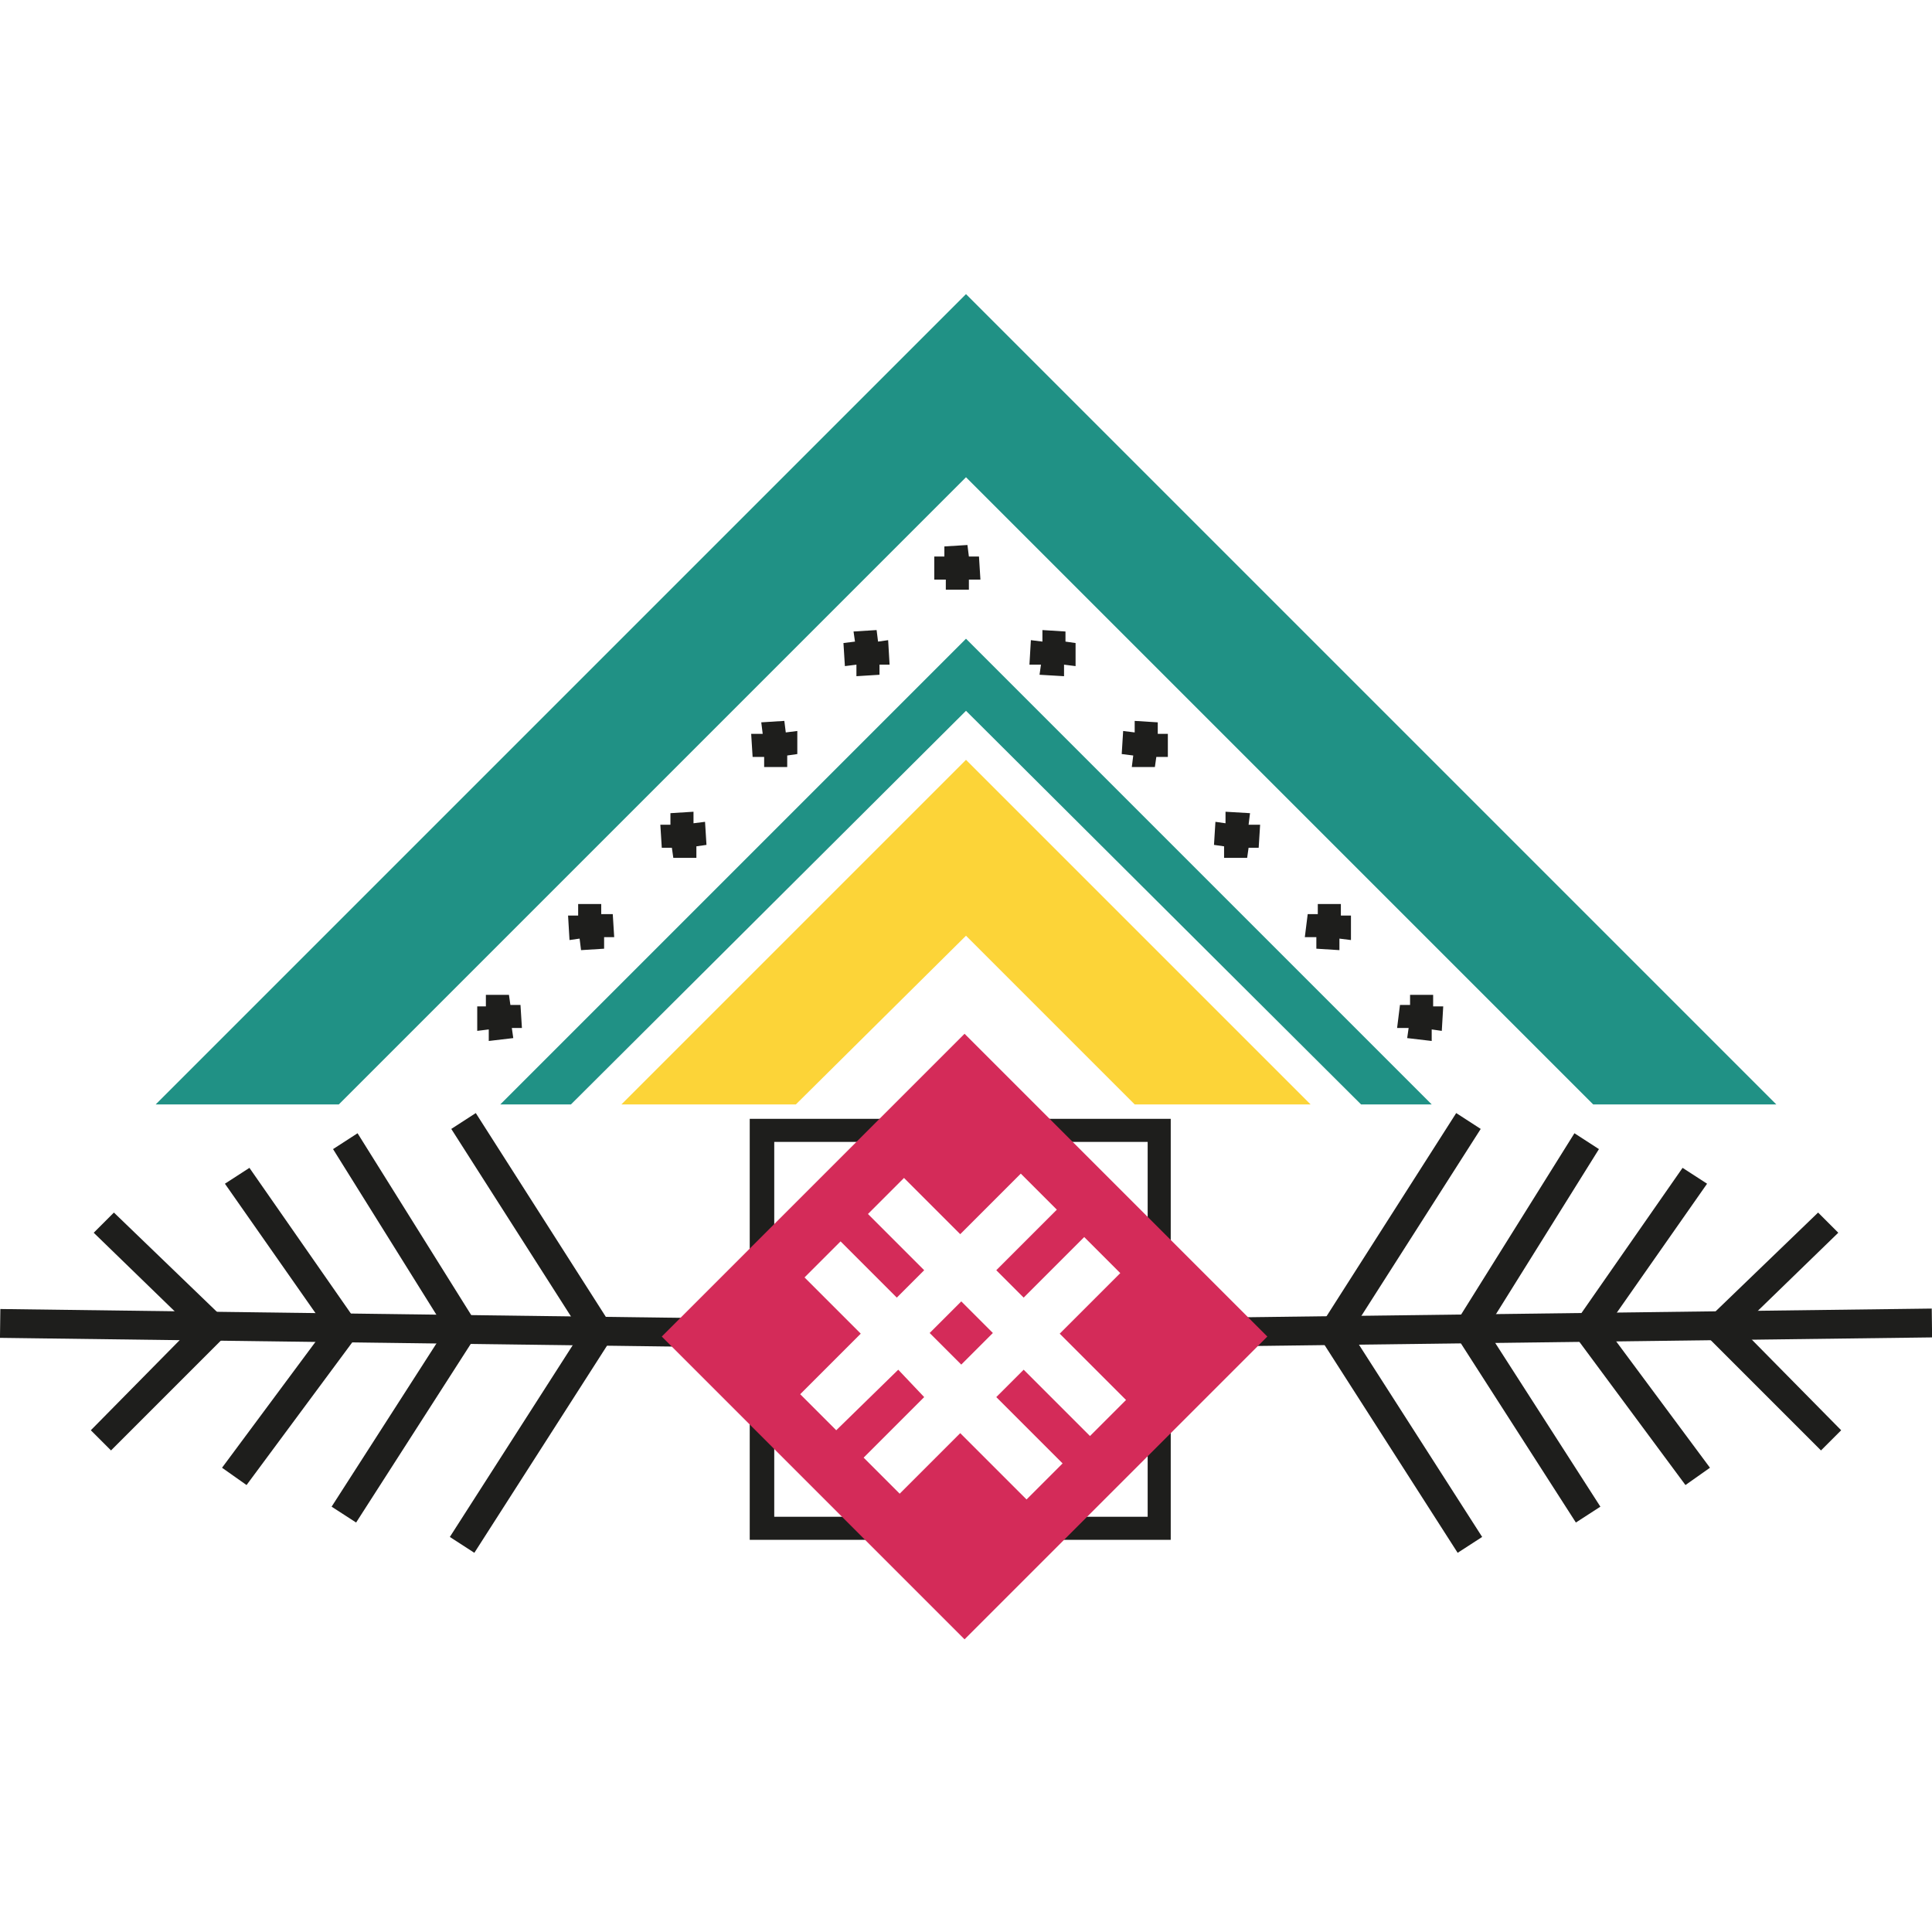
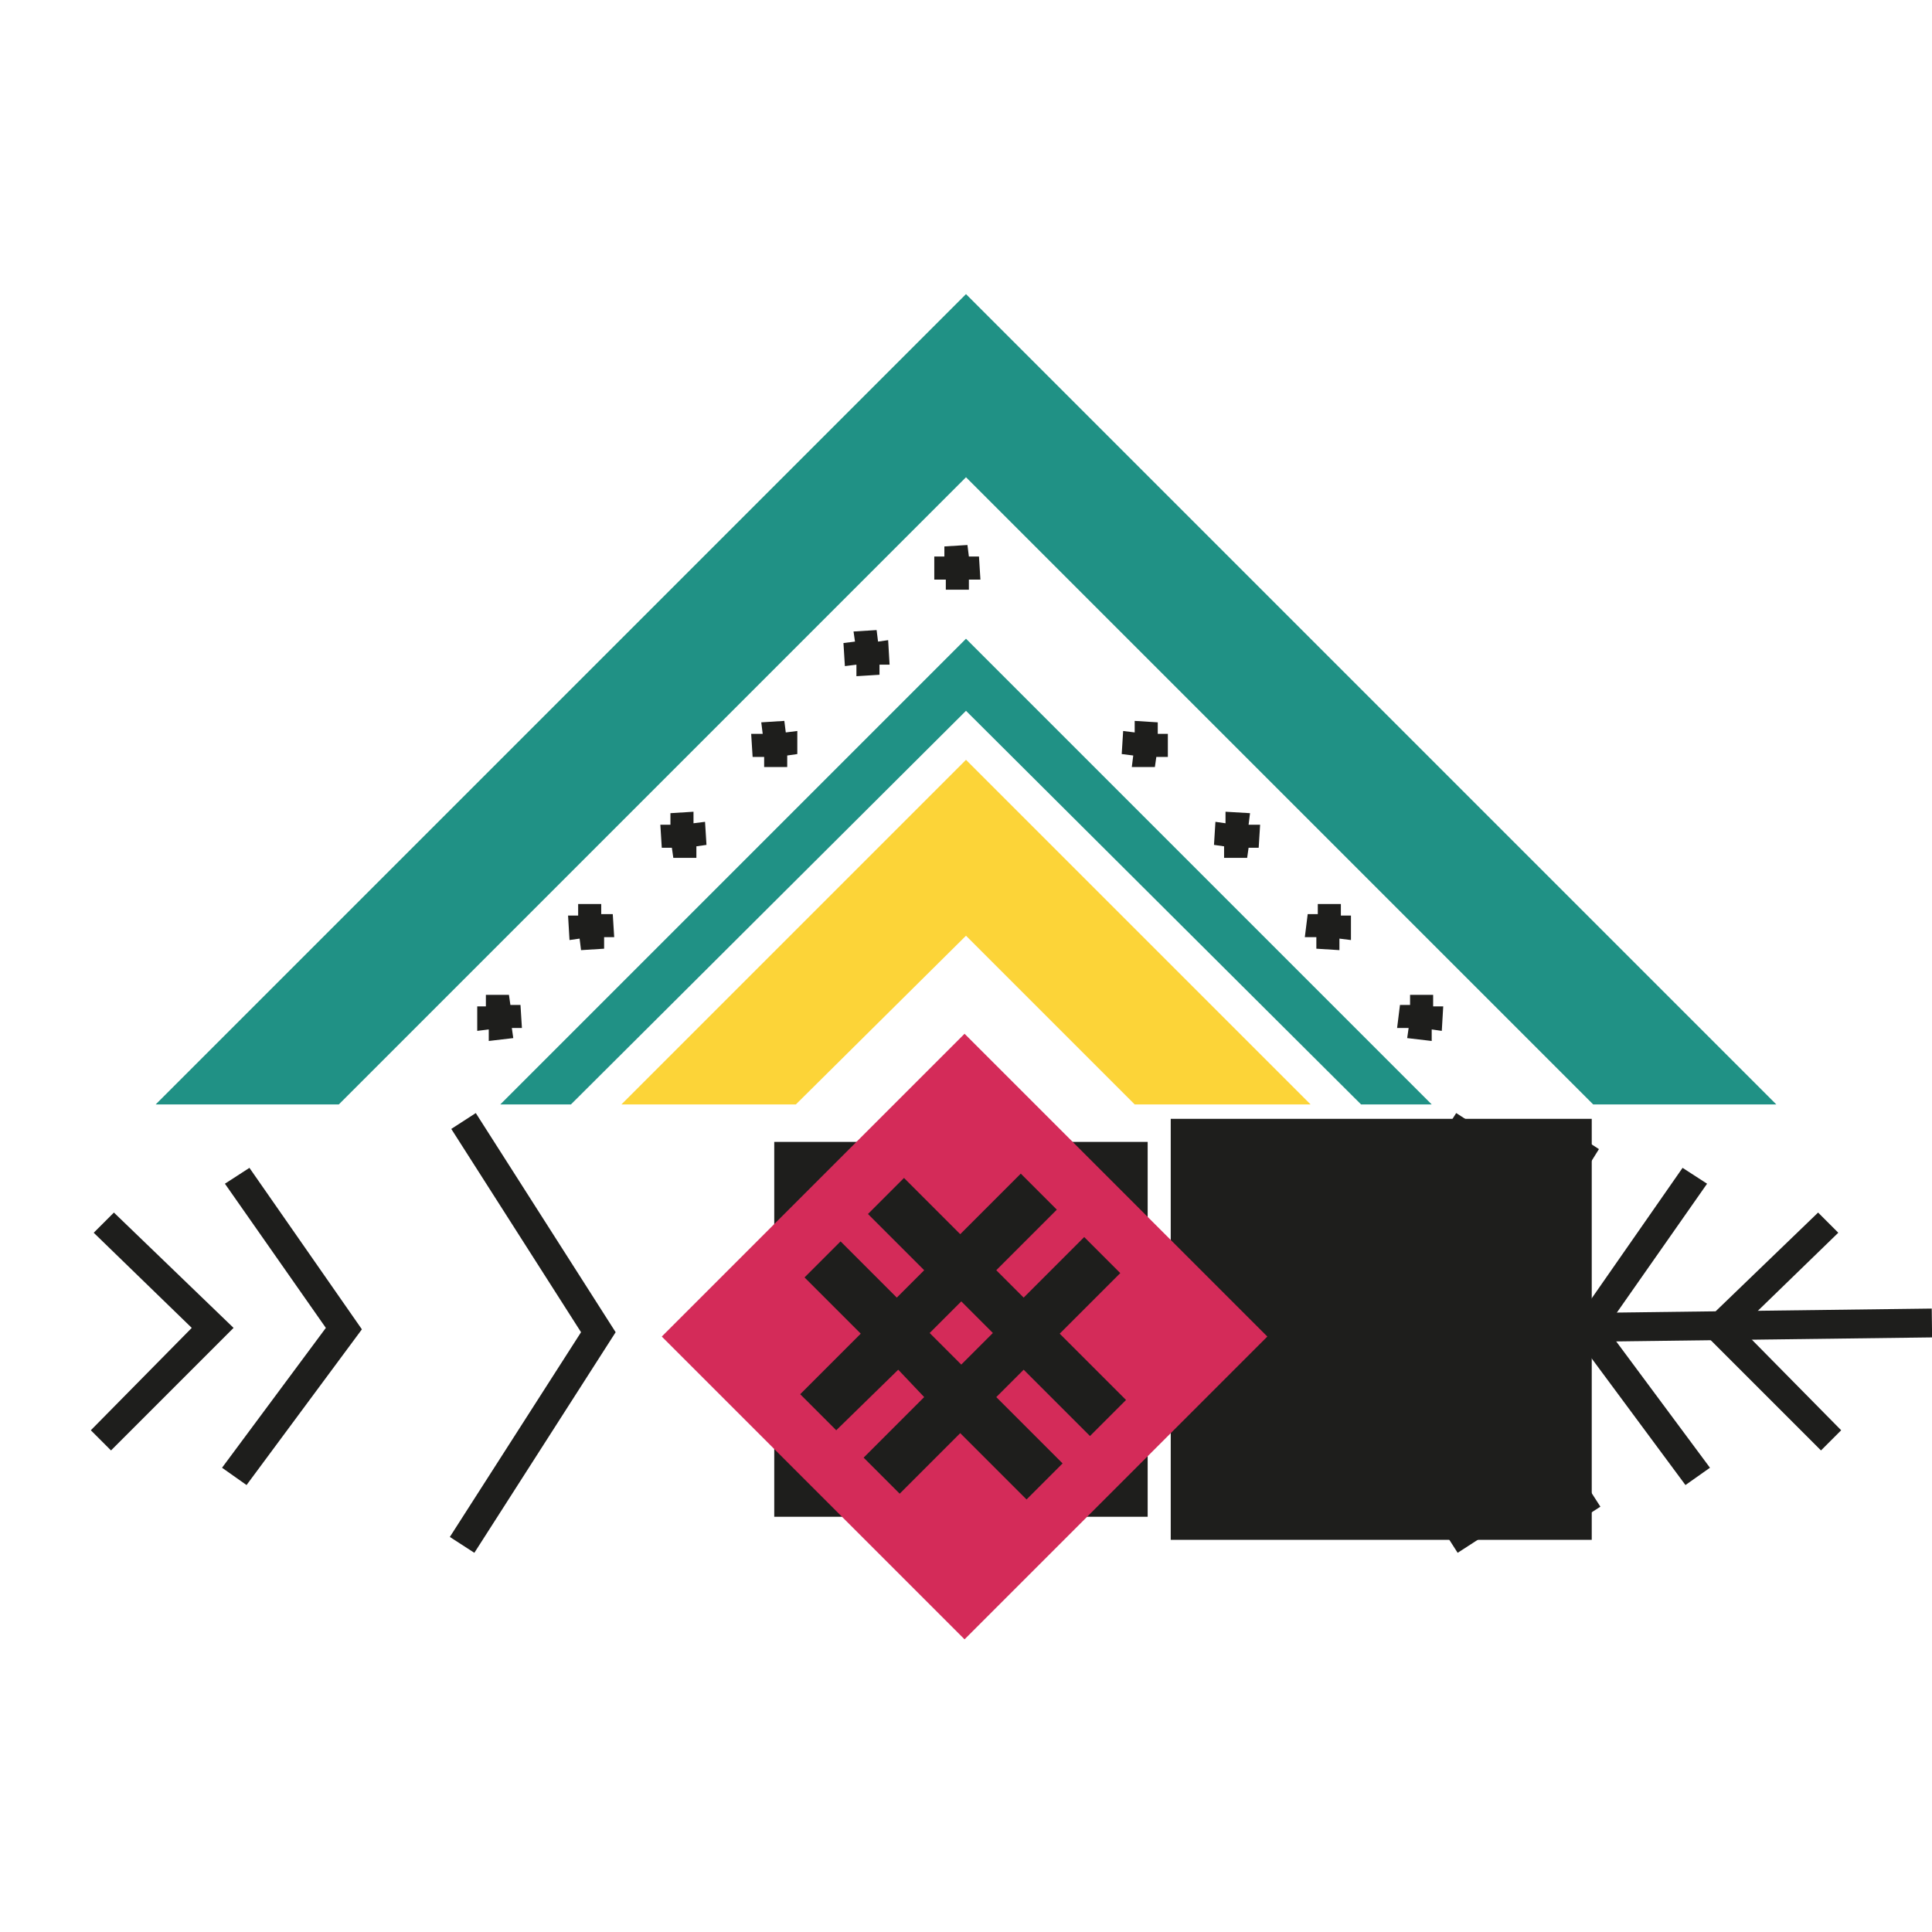
<svg xmlns="http://www.w3.org/2000/svg" data-bbox="-0.002 20.4 134.009 93.3" viewBox="0 0 134 134" data-type="color">
  <g>
    <path fill="#1e1e1c" d="m67.1 37.8-1.6.1v.7h-.7v1.6h.8v.7h1.6v-.7h.8l-.1-1.6h-.7l-.1-.8z" data-color="1" />
    <path fill="#1e1e1c" d="m60.8 43.7-1.6.1.1.7-.8.1.1 1.6.8-.1v.8l1.6-.1v-.7h.7l-.1-1.7-.7.1-.1-.8z" data-color="1" />
    <path fill="#1e1e1c" d="m54.4 50-1.6.1.1.8h-.8l.1 1.6h.8v.7h1.6v-.8l.7-.1v-1.6l-.8.1-.1-.8z" data-color="1" />
    <path fill="#1e1e1c" d="m48.1 56.3-1.6.1v.8h-.7l.1 1.6h.7l.1.7h1.6v-.8l.7-.1-.1-1.6-.8.1v-.8z" data-color="1" />
    <path fill="#1e1e1c" d="M41.7 62.7h-1.6v.8h-.7l.1 1.7.7-.1.1.8 1.6-.1V65h.7l-.1-1.6h-.8v-.7z" data-color="1" />
    <path fill="#1e1e1c" d="M35.3 69h-1.6v.8h-.6v1.7l.8-.1v.8l1.7-.2-.1-.7h.7l-.1-1.6h-.7l-.1-.7z" data-color="1" />
-     <path fill="#1e1e1c" d="m72.3 43.7 1.6.1v.7l.7.1v1.6l-.8-.1v.8l-1.7-.1.1-.7h-.8l.1-1.7.8.1v-.8z" data-color="1" />
    <path fill="#1e1e1c" d="m78.7 50 1.6.1v.8h.7v1.6h-.8l-.1.7h-1.6l.1-.8-.8-.1.1-1.6.8.1V50z" data-color="1" />
    <path fill="#1e1e1c" d="m85 56.3 1.7.1-.1.8h.8l-.1 1.6h-.7l-.1.7h-1.6v-.8l-.7-.1.1-1.6.7.1v-.8z" data-color="1" />
    <path fill="#1e1e1c" d="M91.4 62.7H93v.8h.7v1.7l-.8-.1v.8l-1.6-.1V65h-.8l.2-1.6h.7v-.7z" data-color="1" />
    <path fill="#1e1e1c" d="M97.8 69h1.6v.8h.7l-.1 1.7-.7-.1v.8l-1.7-.2.1-.7h-.8l.2-1.6h.7V69z" data-color="1" />
    <path fill="#209185" d="M23.5 76.6 67 33.1l43.5 43.5h12.7L67 20.4 10.8 76.6h12.7z" data-color="2" />
-     <path fill="#1e1e1c" d="m.024 90.791 53.495.694-.026 2-53.495-.694.026-2z" data-color="1" />
    <path fill="#1e1e1c" d="m7.7 100.6-1.4-1.4 7-7.1-6.8-6.6 1.4-1.4 8.3 8-8.5 8.5z" data-color="1" />
    <path fill="#1e1e1c" d="m17.1 103-1.7-1.2 7.2-9.7-7-10 1.7-1.1 7.8 11.2-8 10.8z" data-color="1" />
-     <path fill="#1e1e1c" d="m24.7 105.6-1.7-1.1 7.9-12.3-7.8-12.5 1.7-1.1 8.5 13.6-8.6 13.4z" data-color="1" />
    <path fill="#1e1e1c" d="m32.9 107.7-1.7-1.1 9.1-14.2-9-14.1 1.7-1.1 9.7 15.2-9.8 15.3z" data-color="1" />
    <path fill="#1e1e1c" d="m133.982 90.76.025 2-53.495.676-.025-2 53.495-.676z" data-color="1" />
    <path fill="#1e1e1c" d="m126.3 100.6-8.5-8.5 8.3-8 1.4 1.4-6.8 6.6 7 7.1-1.4 1.4z" data-color="1" />
    <path fill="#1e1e1c" d="m116.9 103-8-10.8 7.8-11.2 1.7 1.1-7 10 7.2 9.7-1.7 1.2z" data-color="1" />
    <path fill="#1e1e1c" d="m109.3 105.6-8.6-13.4 8.5-13.6 1.7 1.1-7.8 12.5 7.9 12.3-1.7 1.1z" data-color="1" />
    <path fill="#1e1e1c" d="m101.1 107.7-9.8-15.3 9.7-15.2 1.7 1.1-9 14.1 9.1 14.2-1.7 1.1z" data-color="1" />
-     <path d="M81.2 106.8H52V77.6h29.2v29.2zm-27.5-1.6h25.9v-26H53.7v26z" fill="#1e1e1c" data-color="1" />
+     <path d="M81.2 106.8V77.6h29.2v29.2zm-27.5-1.6h25.9v-26H53.7v26z" fill="#1e1e1c" data-color="1" />
    <path fill="#d42b59" d="m66.672 90.262 2.192 2.192-2.192 2.192-2.192-2.192 2.192-2.192z" data-color="3" />
    <path d="m66.9 71.7-21 21 21 21 21-21-21-21zm6.8 29.8-2.5 2.5-4.6-4.6-4.2 4.2-2.5-2.5 4.2-4.2-1.8-1.9-4.3 4.2-2.5-2.5 4.2-4.2-3.9-3.9 2.5-2.5 3.9 3.9 1.9-1.9-3.9-3.9 2.5-2.5 3.9 3.9 4.2-4.2 2.5 2.5-4.2 4.2L71 90l4.2-4.2 2.5 2.5-4.2 4.2 4.6 4.6-2.5 2.5L71 95l-1.9 1.9 4.6 4.6z" fill="#d42b59" data-color="3" />
    <path fill="#209185" d="M39.6 76.6 67 49.3l27.4 27.3h4.9L67 44.3 34.7 76.6h4.9z" data-color="2" />
    <path fill="#fcd438" d="M55.2 76.6 67 64.9l11.7 11.7h12.2L67 52.7 43.1 76.6h12.1z" data-color="4" />
  </g>
</svg>